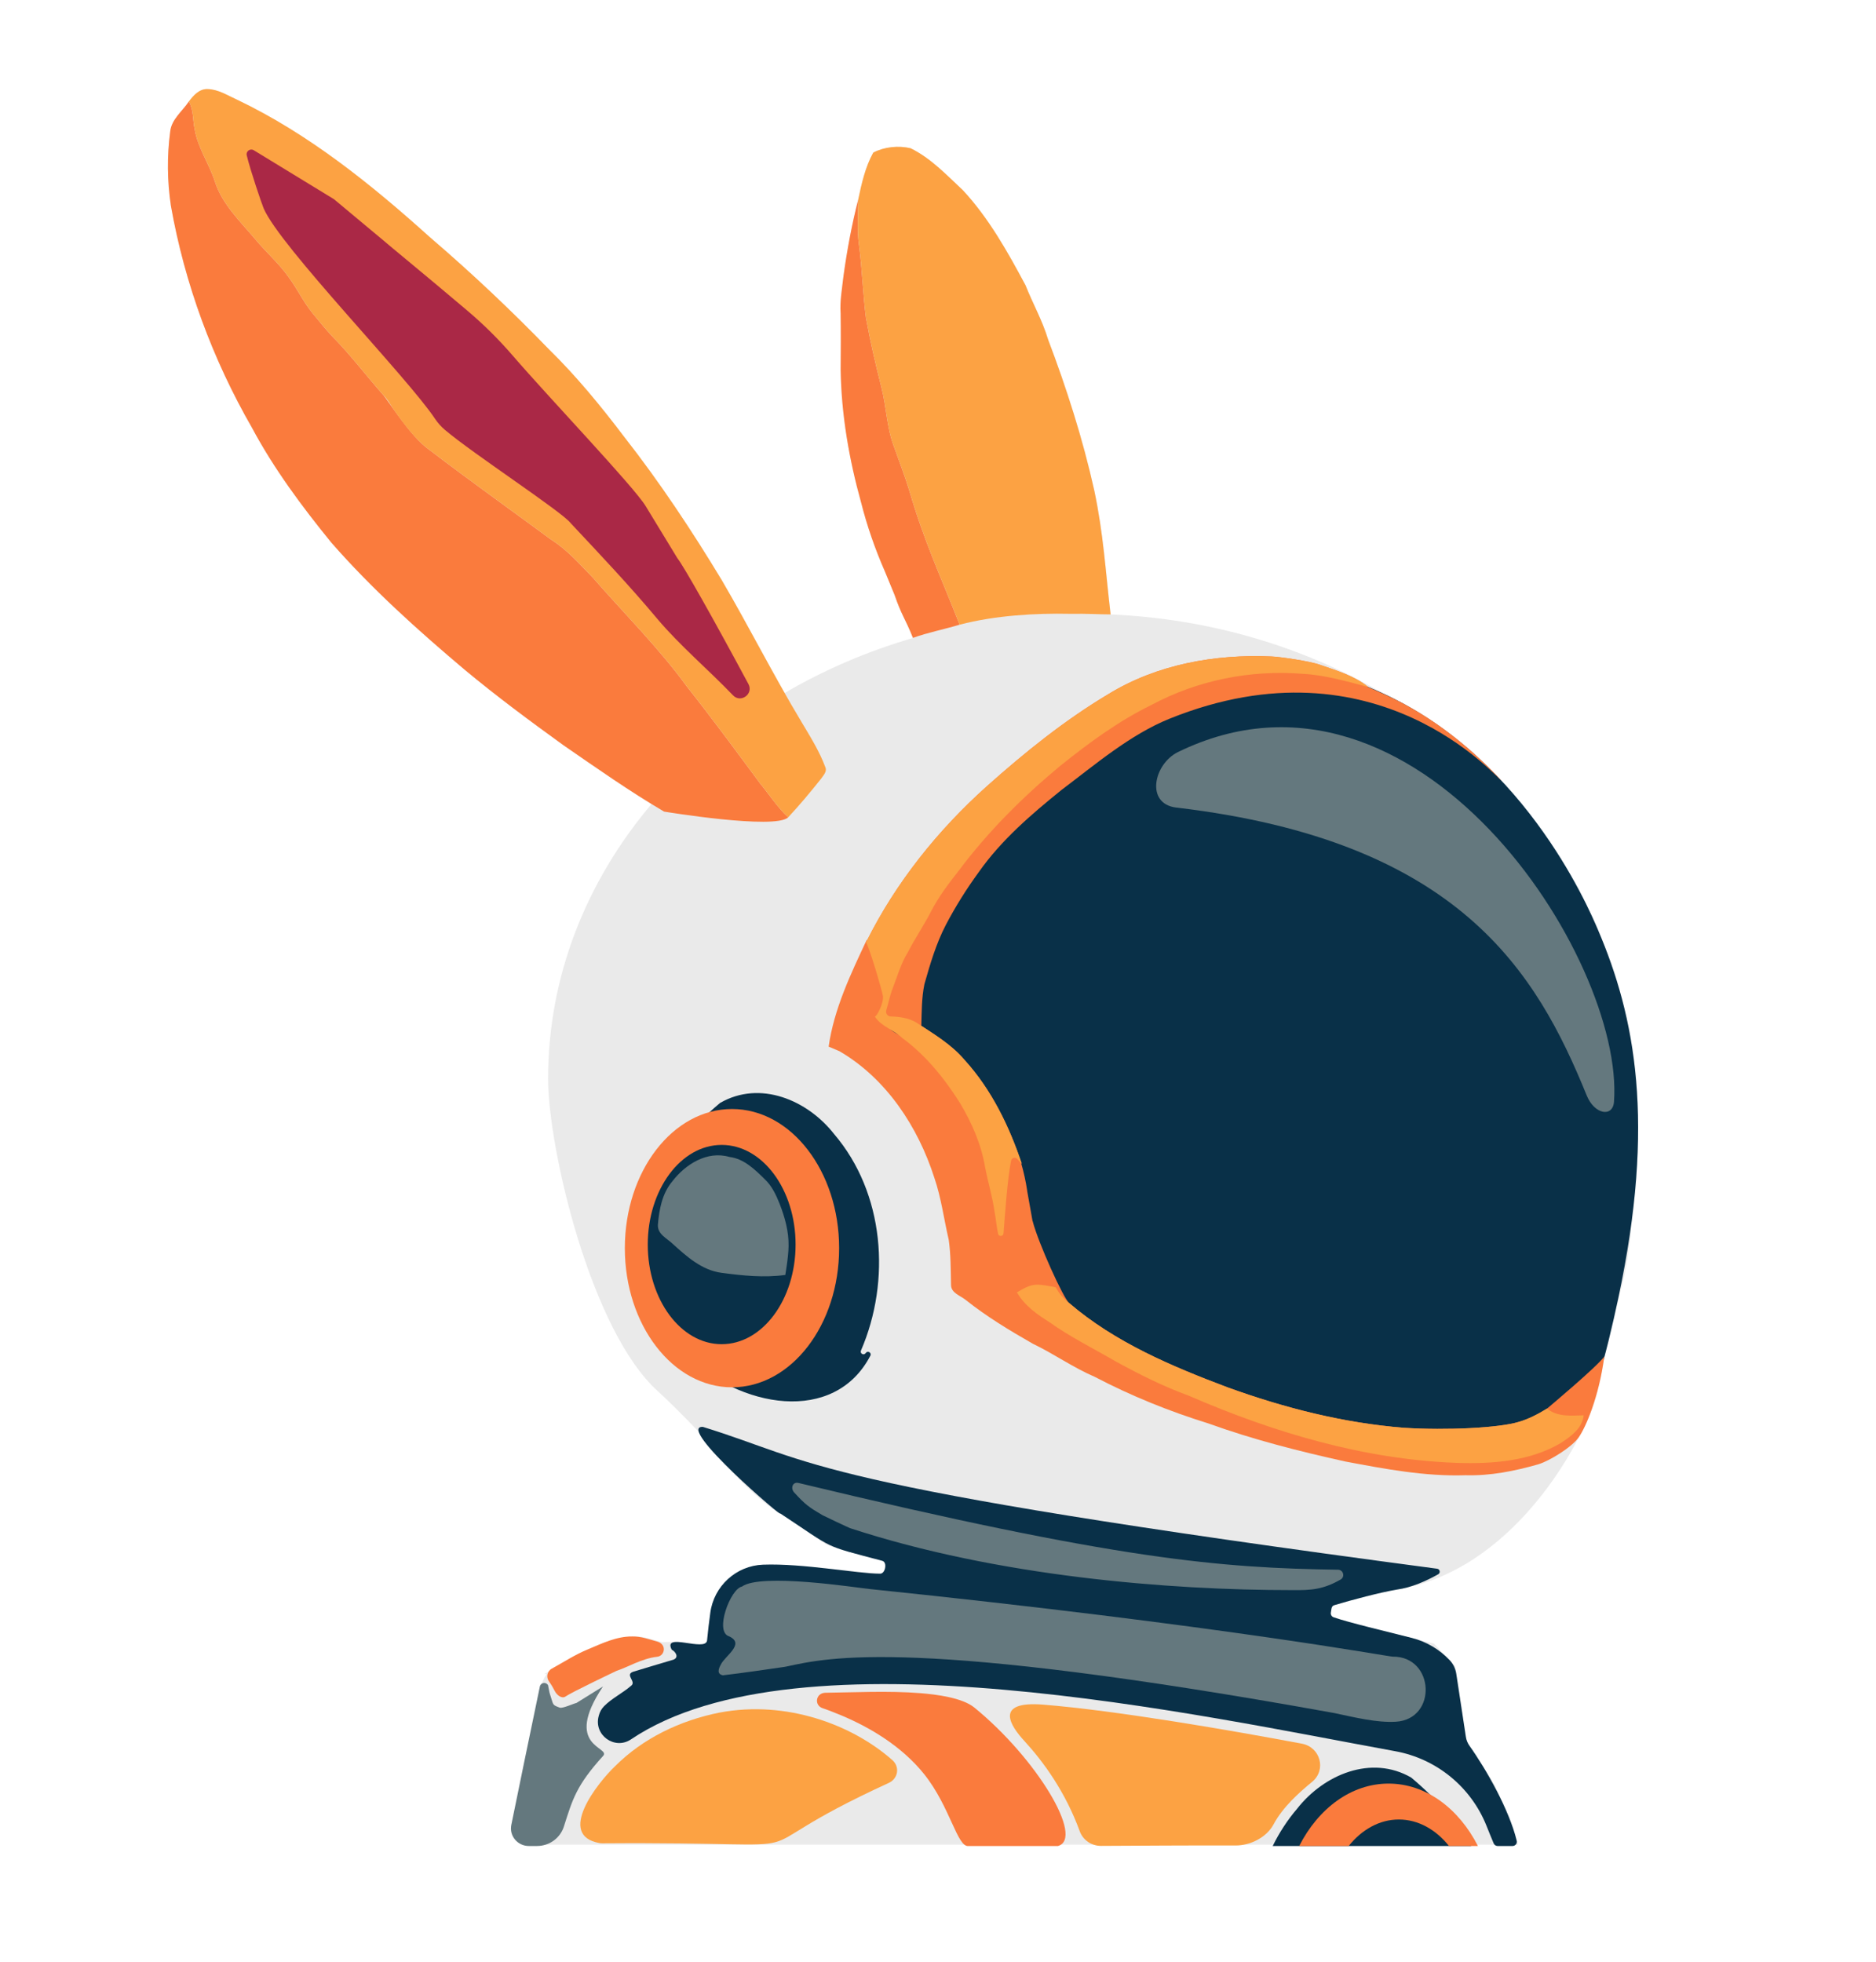
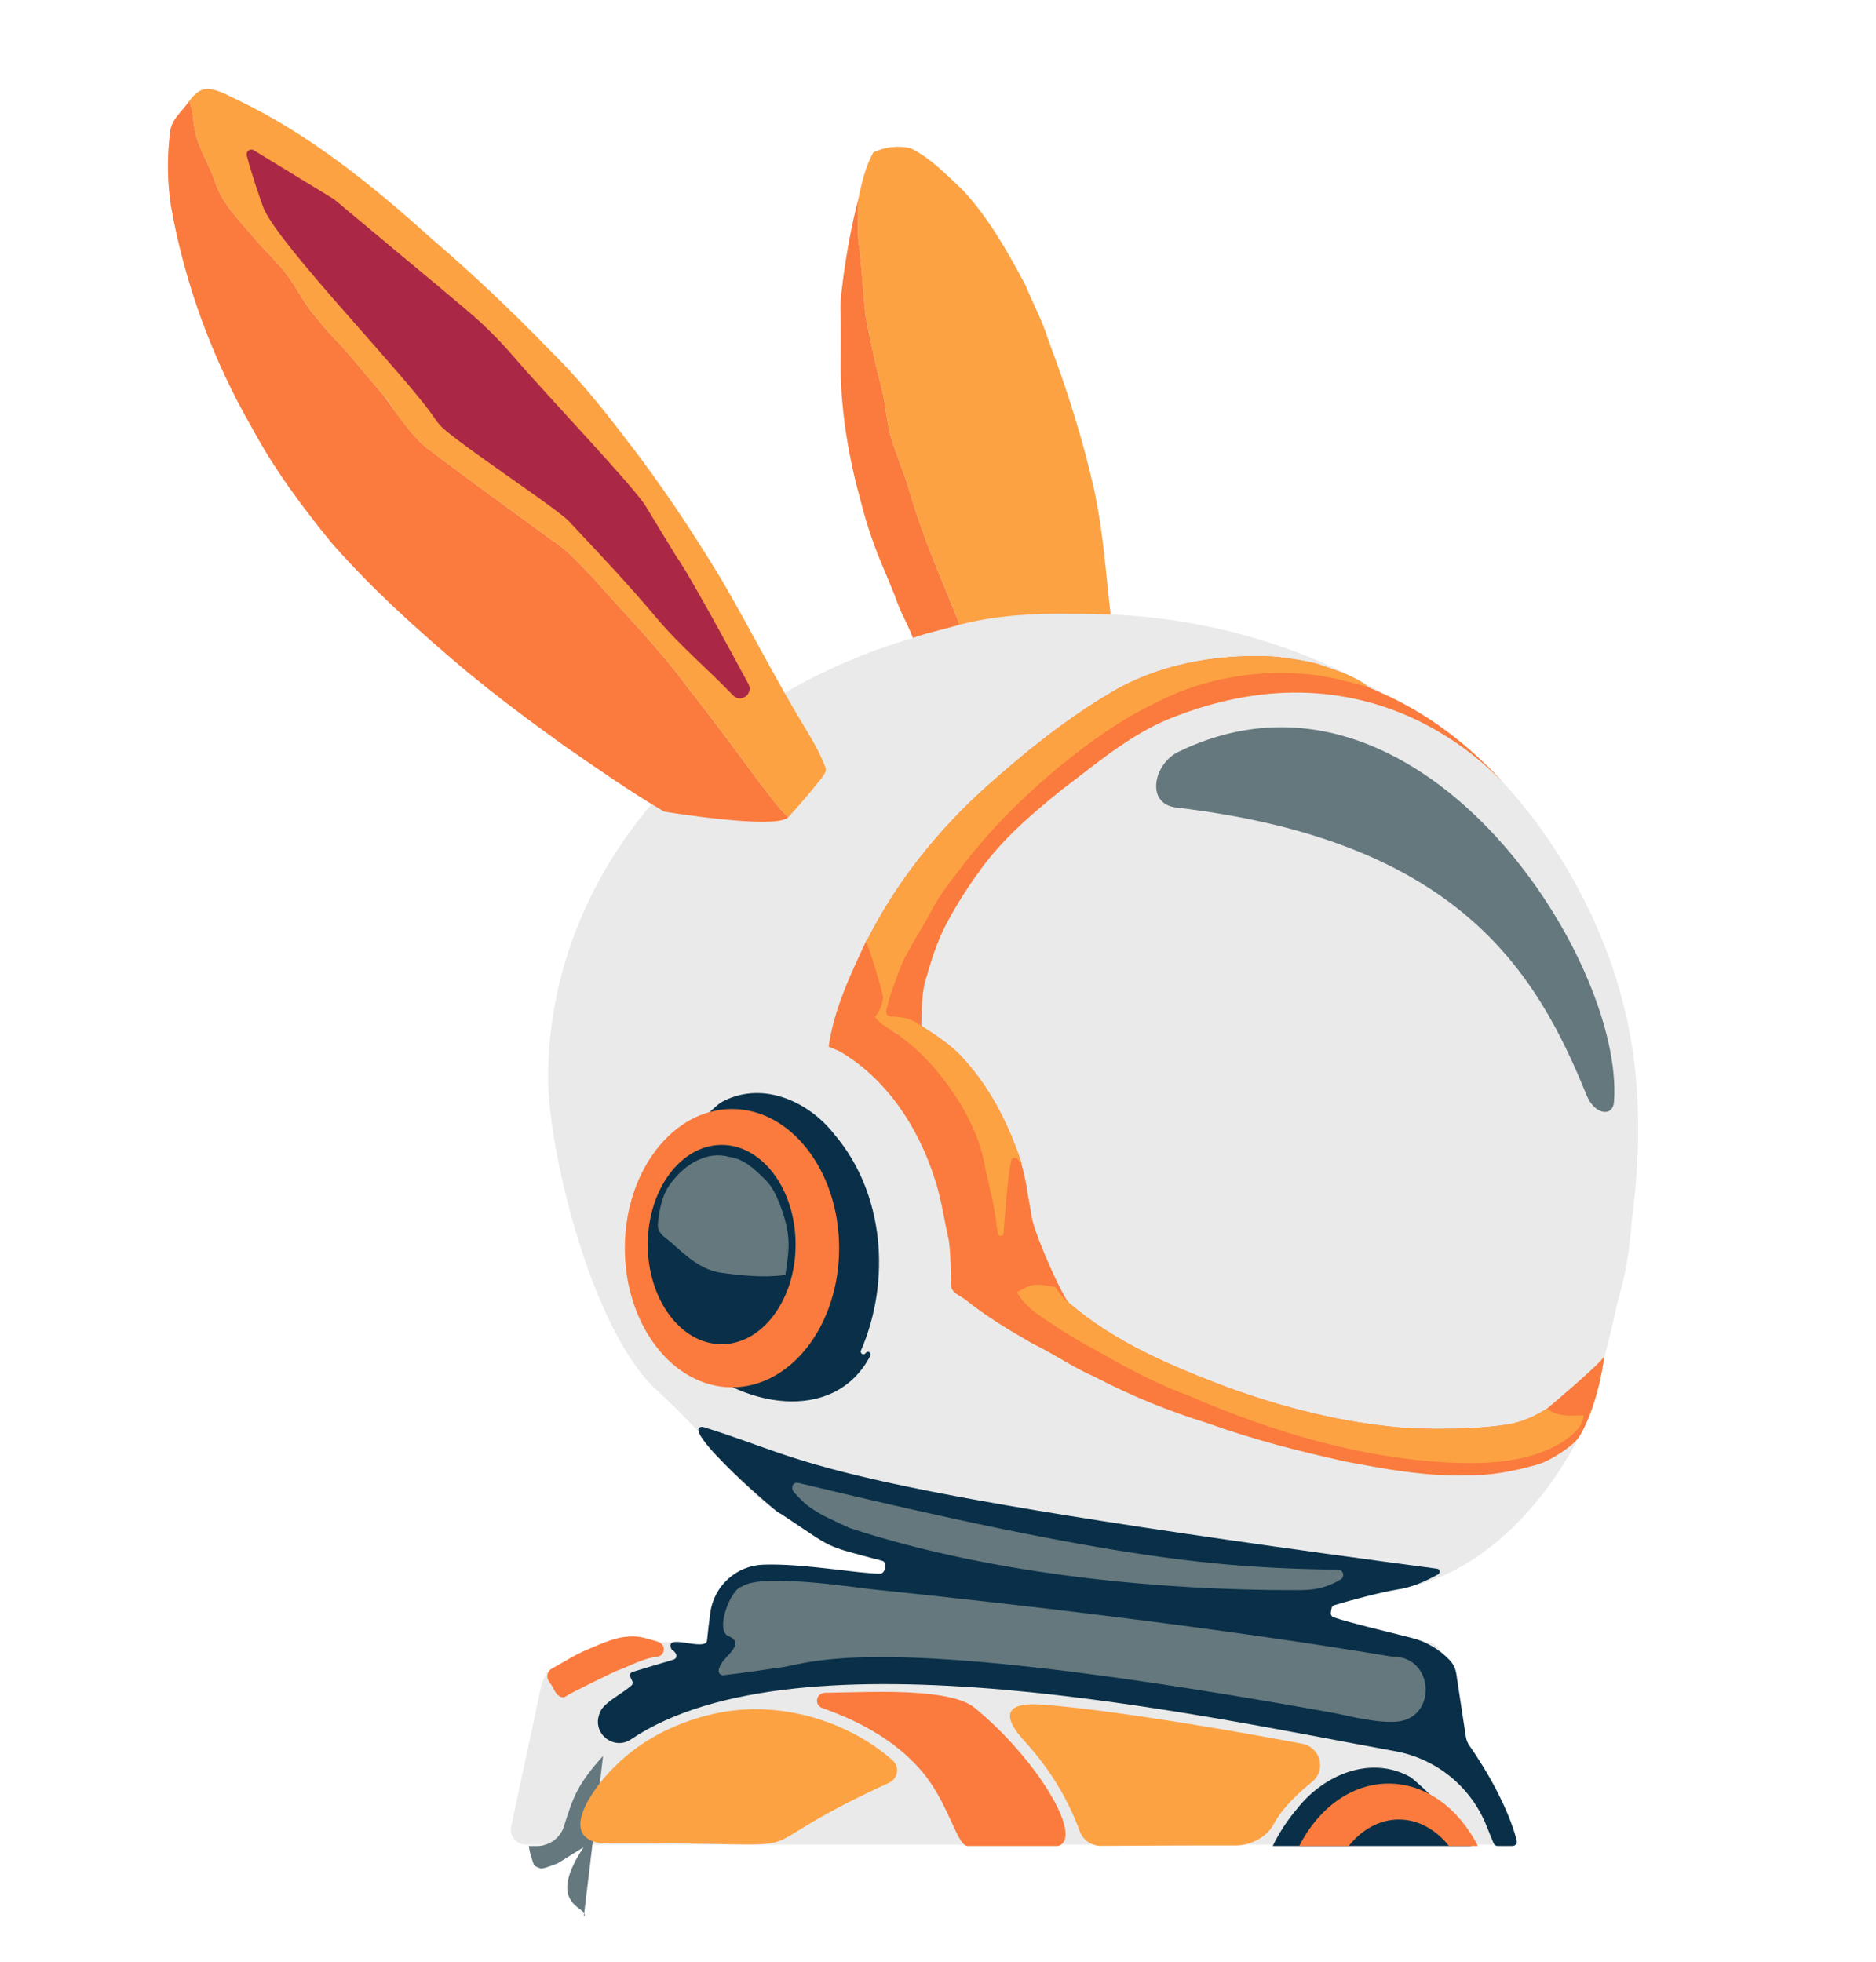
<svg xmlns="http://www.w3.org/2000/svg" version="1.1" viewBox="0 0 911.7 953.22">
  <defs>
    <style>
      .cls-1 {
        fill: #64787e;
      }

      .cls-2 {
        fill: #093048;
      }

      .cls-3 {
        fill: #fca243;
      }

      .cls-4 {
        fill: #eddabe;
      }

      .cls-5 {
        fill: #eaeaea;
      }

      .cls-6 {
        fill: #fa7b3d;
      }

      .cls-7 {
        fill: #aa2846;
      }
    </style>
  </defs>
  <g>
    <g id="Beige">
      <path class="cls-5" d="M225.89,325.46c15.45,12.86,31.6,24.82,47.89,36.59,14.13,9.75,28.2,19.63,42.85,28.61-31.59,37.39-50.27,83.53-50.27,133.46,0,33.47,20.6,122.37,53.35,151.84,10.17,9.15,29.63,29.86,29.26,29.93,2.67,6.57,22.84,26.07,30.01,29.32,6.79,3.69,22.24,15.06,22.24,15.06,8.4,3.8,20.83,5.25,29.35,8.78-.41,1.9-.8,3.82-1.21,5.73-13.35-1.2-26.65-2.9-40.03-3.6-9.09-.52-18.23.23-27.3,1.25-5.66.6-14.36,11.39-16,17.76-1.72,9.7-1.71,9.08-2.62,18.9-7.24-.44-14.44-1.64-21.7-1.21-4.32-1.13-8.58-2.85-13.11-2.76-7.71-.09-14.76,3.4-21.71,6.31-7.87,3.21-14.76,8.32-22.46,11.88h1.31c-1.45,2.03-2.45,4.32-2.96,6.76-4.33,20.88-11.05,51.88-14.37,67.36-.97,4.53,2.48,8.8,7.12,8.8h482.19c-3.3-10.25-6.6-19.31-11.43-29.05-3.89-7.16-13.46-20.38-13.46-20.38l-5.69-37.4-10.28-10.8s-42.65-10.46-50.47-13.38c.55-2.34.54-2.53.79-4.91,8.57-2.62,22.88-6.49,31.72-7.97,58.16-9.69,87.7-73.05,88.3-73.9,3.36-4.78,9.67-19.14,12.35-38.46,2.43-9.05,4.58-18.34,6.38-26.65,3.77-12.8,6.16-26.08,7.03-39.71,8.46-63.95-1.1-106.11-16.33-141.78-3.09-7.23-17.53-41.13-46.94-72.53.05.04.09.07.12.07-19.18-20.54-36.68-31.76-49.33-38.31-2.64-1.41-5.35-2.75-8.12-4.04-38.19-22.47-83.61-36.37-132.61-38.49-2.22-20.15-3.75-40.41-7.94-60.28-5.57-24.99-13.39-49.44-22.46-73.37-2.73-9.12-7.44-17.44-10.94-26.26-8.67-16.22-17.79-32.53-30.36-46.11-7.96-7.42-15.61-15.66-25.51-20.48-5.93-1.38-12.71-.7-18.12,2.11-3.89,7.01-5.65,14.97-7.3,22.75h0c-3.13,12.21-5.43,24.63-7.16,37.12-.66,6.1-1.85,12.22-1.4,18.37.13,9.18.09,18.36.01,27.55.37,21.67,4.1,43.25,9.91,64.13,2.91,11.49,6.81,22.74,11.58,33.59,1.54,3.8,3.13,7.57,4.68,11.36,2.48,7.18,6,13.95,8.97,20.94-22.29,6.5-43.24,15.54-62.38,26.74-10.35-18.21-20.01-36.81-30.59-54.89-14.55-24.07-30.13-47.56-47.49-69.7-11.27-14.86-23.12-29.32-36.45-42.37-18.48-19.08-37.82-37.31-57.99-54.59-28.49-25.64-58.75-50.06-93.53-66.68-4.64-2.07-9.18-5.08-14.43-5.18-3.97-.13-6.86,3.12-9.04,6.03-3.15,4.78-8.45,8.61-9.08,14.67-1.57,11.93-1.44,24.11.35,36.01,6.7,37.89,20.23,74.54,39.41,107.86,10.7,20,24.26,38.23,38.54,55.77,19.72,22.53,42.04,42.58,64.89,61.85Z" />
-       <path class="cls-4" d="M465.09,303.51c.13.33.26.66.39.99h0c-.13-.33-.26-.66-.39-.99Z" />
    </g>
    <g id="Donkerblauw">
      <path class="cls-2" d="M714.96,896.91c-6.44-10.94-15.93-22.12-29.14-33.25-19.43-11.23-42.48-1.4-55.41,15.1-4.77,5.58-8.72,11.69-11.9,18.15h96.44Z" />
-       <path class="cls-2" d="M407.8,502.93s30.63-60.21,35.98-70.07c17.58-32.41,46.82-52.3,63.06-65.33,25.52-20.47,48.75-36.76,82.35-42.28,34.81-5.73,62.34,3.1,75.71,8.52,74.24,30.13,106.87,106.74,111.7,118.04,18,42.15,28.08,93.33,9.88,178.84-5.43,25.49-14.39,62.02-24.8,71.23-31.16,27.57-145.08-6.81-179.64-18.45-23.85-8.03-112.94-56.25-112.94-56.25l-11.22-82.06-50.08-42.21Z" />
      <path class="cls-2" d="M349.94,535.89c19.43-11.23,42.48-1.4,55.41,15.1,24.49,28.66,27.74,71.19,13.06,105.21-.6,1.39,1.3,2.5,2.23,1.3.05-.07.1-.13.15-.2.97-1.24,2.92,0,2.19,1.39-34.83,66.82-183.5-29.75-73.04-122.81" />
      <path class="cls-2" d="M712.37,843.82l-4.65-30.58c-.38-2.51-1.52-4.84-3.27-6.68h0c-4.98-5.23-11.31-8.96-18.31-10.74-12.19-3.11-30.46-7.39-37.98-10.01-1-.32-1.59-1.35-1.39-2.38.29-1.26.08-3.12,1.72-3.54,8.66-2.6,22-6.14,30.4-7.57,7.07-.98,14.17-4.12,20.06-7.44,1.21-.68.84-2.51-.54-2.69-310.77-41.23-300.58-51.61-356.86-68.92-13.39-.4,40.49,45.73,37.44,41.93,27.18,17.93,20.23,15.32,49.95,23.2,2.4.93,1.26,6.45-1.41,6.2-10.73.03-37-5.09-56.71-4.37-13.06.48-23.87,10.37-25.62,23.32-.61,4.5-1.14,9.01-1.58,13.53-.87,5.71-21.7-4.29-17.16,4.47,1.96.98,3.59,3.76.83,4.83-5.11,1.49-14.04,4.2-19.74,5.92-3.97,1.54,1.94,4.77-.89,6.8-4.03,3.5-9.35,6.08-13.09,9.88-1.2,1.22-2.05,2.72-2.5,4.37-.04.13-.07.27-.11.41-2.55,9.22,7.75,16.68,15.69,11.34,81.67-54.97,277.74-11.27,371.42,5.76,20.01,3.64,36.75,17.31,44.32,36.19,1.14,2.85,2.28,5.69,3.47,8.5.3.81,1.07,1.36,1.94,1.36,0,0,7.28,0,7.28,0,1.41,0,2.41-1.38,1.97-2.72-3.51-14.59-14.68-34.41-22.89-45.94-.94-1.32-1.55-2.83-1.79-4.43Z" />
    </g>
    <g id="Grijs">
      <path class="cls-1" d="M572.52,365.38c115.88-56.53,216.97,100.4,211.85,169.93-.56,7.65-9.46,6.31-13.28-3.1-24.29-59.72-61.79-123.64-199.42-139.83-15.17-1.78-11.01-21.22.86-27.01Z" />
      <path class="cls-1" d="M388.03,720.52c155.69,37.49,205.17,41.29,262.24,42.16,2.59.04,3.49,3.48,1.24,4.77-8.43,4.81-14.1,5.22-23.18,5.15-.11,0-.23-.01-.34-.01-59.87.02-143.32-6.65-214.85-30.1-.65-.21-12.86-5.97-13.45-6.32-6.78-4.01-8.23-5.04-13.73-11.02-1.93-2.1-.72-5.29,2.06-4.62Z" />
      <path class="cls-1" d="M360.55,770.88c9.19-6.71,55.21.46,61.92,1.16,173.14,17.94,252.05,32.89,254.38,32.87,20.35-.19,21.78,30.41,1.47,31.63-9.22.55-20.14-2.16-29.83-4.21-204.9-36.99-245.9-27.01-266.38-22.6-.34.07-.67.13-1.01.18-6.84,1.01-21.5,3.12-29.78,4.07-3.21-.63-1.99-3.44-1.05-5.14,1.88-4.21,12.1-10.12,4.04-13.8-7.26-2.21.74-23.18,6.24-24.16Z" />
-       <path class="cls-1" d="M293.09,853.15c-13.01,14.35-14.81,21-19.05,34.3-1.8,5.66-7.11,9.46-13.05,9.46h-4.04c-5.45,0-9.53-4.99-8.44-10.33,2.79-13.65,9.08-44.42,13.86-67.18.41-1.94,3.01-2.33,3.97-.59l.64,3.3c.04.23.11.46.18.68,1.97,5.83.96,5.43,4.86,6.9,1.35.51,6.73-1.99,8.15-2.29.06-.01,12.91-8.06,12.87-8-19.81,29.61,4.1,29.29.05,33.76Z" />
+       <path class="cls-1" d="M293.09,853.15c-13.01,14.35-14.81,21-19.05,34.3-1.8,5.66-7.11,9.46-13.05,9.46h-4.04l.64,3.3c.04.23.11.46.18.68,1.97,5.83.96,5.43,4.86,6.9,1.35.51,6.73-1.99,8.15-2.29.06-.01,12.91-8.06,12.87-8-19.81,29.61,4.1,29.29.05,33.76Z" />
      <path class="cls-1" d="M326.63,574.12c6.35-8.36,17.01-15.17,27.84-12,7.12.87,12.39,6.11,17.26,10.89,3.45,3.27,5.47,7.65,7.2,11.99,2.51,6.5,4.43,13.35,4.3,20.38-.04,5.94-1.88,15.28-1.54,14.07-10.34,1.44-20.78.34-31.06-1.03-9.48-1.24-16.9-7.88-23.69-14.06-2.85-2.76-7.48-4.66-7.22-9.33.63-7.37,2.04-15.06,6.91-20.92" />
    </g>
    <g id="Donker_oranje">
      <path class="cls-6" d="M383.04,397.1c-5.29-4.9-9.18-11.04-13.74-16.58-11.65-15.75-23.27-31.54-35.44-46.9-13.76-18.89-30.41-35.41-45.75-52.97-6.34-6.51-12.37-13.47-20.12-18.36-19.78-14.57-39.78-28.79-59.29-43.71-9.33-6.39-20.22-24.4-22.89-27.18-8.14-9.26-15.6-19.13-24.27-27.91-3.42-3.62-6.5-7.53-9.67-11.36-4.42-5.38-7.37-11.76-11.5-17.34-4.74-6.8-11.08-12.23-16.35-18.59-7.31-8.7-15.97-16.86-19.58-27.96-2.76-8.68-8.31-16.33-9.83-25.43-.97-4.49-.46-9.39-2.83-13.51-3.15,4.78-8.45,8.61-9.08,14.67-1.57,11.93-1.44,24.11.35,36.01,6.7,37.89,20.23,74.54,39.41,107.86,10.7,20,24.26,38.23,38.54,55.77,19.72,22.53,42.04,42.58,64.89,61.85,15.45,12.86,31.6,24.82,47.89,36.59,16.09,11.1,32.09,22.36,48.95,32.28,0,0,54.08,8.94,60.32,2.77Z" />
      <path class="cls-6" d="M751.86,684.37c-4.38,2.68-8.94,5.09-13.89,6.52-9.4,2.86-34.82,4.17-55.65,2.83-29.36-2.31-58.12-9.64-85.74-19.65-27.23-10.26-54.72-21.84-77.02-40.99-2.63-2.08-14.89-28.86-17.7-39.74-.02-.02-.05-.04-.07-.06-.92-4.89-1.67-9.82-2.62-14.7,0-.03.01-.06.02-.09-.67-4.51-1.67-8.97-2.92-13.34.1.1.2.21.3.31-6.09-18.2-14.73-36.03-27.72-50.34-5.85-6.97-13.56-11.82-21.11-16.72.2-6.77.13-13.59,1.51-20.24,2.79-9.82,5.69-19.71,10.41-28.79,4.68-8.92,10.05-17.5,16-25.64,10.92-15.56,25.5-28.04,40.19-39.91,16.4-12.35,33.4-26.92,52.55-34.64,101.03-40.73,159.69,29.7,161.37,30.18-29.92-32.04-55.76-41.42-65.49-45.75.2.05.41.11.61.16-6.81-5.48-15.32-7.94-23.43-10.78-5.29-1.88-20.07-3.94-23.54-4.03-27.35-1.22-55.64,3.81-79.22,18.26-21.3,12.69-40.67,28.34-59.14,44.81-23.63,21.18-43.92,46.41-58.18,74.82-.05-.1-.08-.19-.13-.29-7.81,16.67-15.92,33.55-18.55,51.97,1.74.75,3.48,1.49,5.25,2.21,22.82,13.3,38.19,36.76,46.13,61.53,3.35,9.78,4.65,20.1,6.99,30.15,1.03,7.24.95,14.57,1.11,21.85-.01,4,4.54,5.19,7.13,7.32,10.16,8.1,21.32,14.82,32.58,21.26,10.31,4.94,19.66,11.63,30.19,16.14,17.64,9.24,36.16,16.72,55.17,22.61,21.73,7.85,44.12,13.54,66.65,18.52,19.24,3.62,38.69,7.3,58.37,6.65,12.02.34,23.93-2.04,35.44-5.35,5.43-1.68,16.09-8.23,19.46-13,3.41-4.85,9.88-19.58,12.48-39.35-3.21,4.74-27.8,25.3-27.8,25.3ZM436.87,502.93c-1.51-.91-3.02-1.81-4.39-2.86,1.5.9,3.02,1.8,4.39,2.86Z" />
      <path class="cls-6" d="M407.8,606.44c0,37.34-23.31,67.61-52.07,67.61s-52.07-30.27-52.07-67.61,23.31-67.61,52.07-67.61,52.07,30.27,52.07,67.61ZM350.72,556.28c-19.84,0-35.92,21.67-35.92,48.41s16.08,48.41,35.92,48.41,35.92-21.67,35.92-48.41-16.08-48.41-35.92-48.41Z" />
      <path class="cls-6" d="M655.43,896.91c6.4-7.98,14.97-12.87,24.38-12.87s17.97,4.88,24.38,12.87h14.05c-9.32-18.27-25.29-30.32-43.43-30.32s-34.11,12.05-43.43,30.32h24.06Z" />
      <path class="cls-6" d="M441.86,238.2c-2.19-7.22-4.97-14.25-7.47-21.37-3.47-9.19-3.6-19.16-6.04-28.61-2.84-11.2-5.44-22.46-7.52-33.82-1.5-11.8-1.83-23.72-3.39-35.53-1.04-7.3-.28-14.67-.35-22-3.13,12.21-5.43,24.63-7.16,37.12-.66,6.1-1.85,12.22-1.4,18.37.13,9.18.09,18.36.01,27.55.37,21.67,4.1,43.25,9.91,64.13,2.91,11.49,6.81,22.74,11.58,33.59,1.54,3.8,3.13,7.57,4.68,11.36,3.62,10.48,5.01,11,8.97,20.94,7.06-2.59,15.49-4.23,22.69-6.42-9.66-24.58-17.07-39.95-24.51-65.31Z" />
      <path class="cls-6" d="M447.4,822.66c7.71.63,20.23,2.2,26.06,6.95,30.43,24.78,53.7,63.62,40.69,67.3,0,0-43.44,0-43.44,0-5.48.84-8.91-19.03-21.57-34.88-10.89-13.63-27.13-23.56-44-30.08-1.74-.71-3.51-1.37-5.3-1.96-4.31-1.43-3.43-7.34,1.14-7.53,12.98-.14,31.06-1.05,46.42.2Z" />
    </g>
    <g id="Licht_oranje">
      <path class="cls-3" d="M389.36,350.51c-13.56-22.53-25.37-46.04-38.65-68.72-14.55-24.07-30.13-47.56-47.49-69.7-11.27-14.86-23.12-29.32-36.45-42.37-18.48-19.08-37.82-37.31-57.99-54.59-28.49-25.64-58.75-50.06-93.53-66.68-4.64-2.07-9.18-5.08-14.43-5.18-3.97-.13-6.86,3.12-9.04,6.03,2.37,4.12,1.86,9.02,2.83,13.51,1.52,9.1,7.07,16.75,9.83,25.43,3.61,11.1,12.27,19.25,19.58,27.96,5.27,6.36,11.62,11.79,16.35,18.59,4.13,5.58,7.08,11.95,11.5,17.34,3.17,3.83,6.24,7.74,9.67,11.36,8.67,8.79,16.13,18.65,24.27,27.91,1.51,1.57,2.88,3.28,3.96,5.16.81,1.4,10.63,16.34,18.93,22.02,19.51,14.91,39.52,29.14,59.29,43.71,7.75,4.89,13.79,11.85,20.12,18.36,15.34,17.56,31.99,34.07,45.75,52.97,12.17,15.35,23.79,31.15,35.44,46.9,4.56,5.55,8.45,11.69,13.74,16.58,5.59-5.97,10.82-12.27,15.92-18.66,1.11-1.67,3.11-3.5,2.12-5.73-2.91-7.87-7.46-15.02-11.73-22.2Z" />
      <path class="cls-3" d="M434.39,216.83c2.51,7.11,5.28,14.15,7.47,21.37,7.44,25.36,14.85,40.73,24.51,65.31,17.37-4.54,37.12-5.62,53.35-5.28,10.09-.12,13.82.28,20,.29-2.58-21.85-3.39-38.7-7.94-60.28-5.57-24.99-13.39-49.44-22.46-73.37-2.73-9.12-7.44-17.44-10.94-26.26-8.67-16.22-17.79-32.53-30.36-46.11-7.96-7.42-15.61-15.66-25.51-20.48-5.93-1.38-12.71-.7-18.12,2.11-3.89,7.01-5.65,14.97-7.3,22.75.07,7.33-.7,14.7.35,22,1.56,11.8,1.89,23.72,3.39,35.53,2.08,11.36,4.68,22.62,7.52,33.82,2.44,9.45,2.56,19.42,6.03,28.61Z" />
      <path class="cls-3" d="M468.86,515.13c-6.58-7.84-15.51-12.99-23.93-18.56-3.75-2.03-7.88-2.6-12.07-2.72-1.52-.04-2.58-1.49-2.15-2.95,1.05-3.57,1.77-7.26,3.13-10.73,2.27-5.85,3.98-11.99,7.29-17.37,3.55-6.89,7.93-13.3,11.46-20.19,3.61-6.98,8.37-13.26,13.23-19.41,14.22-19.06,31.17-35.94,49.45-51.12,13.85-11.1,28.25-21.73,44.25-29.54,22.36-12.02,48.28-17.19,73.55-15.15,10.87.57,21.36,3.69,31.84,6.38-6.81-5.48-15.32-7.94-23.43-10.78-5.29-1.88-20.07-3.94-23.54-4.03-27.35-1.22-55.64,3.81-79.22,18.26-21.3,12.69-40.67,28.34-59.14,44.81-23.9,21.43-44.4,46.99-58.69,75.8,2.15,4.04,7.82,23.66,8.2,26.07.49,3.36-2.96,10-3.93,10.02,3.1,4.88,9.25,6.4,13.29,10.38,11.44,8.4,20.47,19.57,28.01,31.5,5.82,9.69,10.45,20.27,12.31,31.46,1.4,7.19,3.53,14.23,4.57,21.49.68,3.52.95,7.17,1.71,10.69.33,1.52,2.53,1.38,2.65-.17.74-9.67,1.89-26.44,3.68-35.36.29-1.44,2.12-1.88,3.07-.76.67.8,1.38,1.57,2.14,2.3-6.09-18.2-14.73-36.03-27.72-50.34Z" />
      <path class="cls-3" d="M751.86,684.37c-4.38,2.68-8.94,5.09-13.89,6.52-9.4,2.86-34.82,4.17-55.65,2.83-29.36-2.31-58.12-9.64-85.74-19.65-27.23-10.26-54.72-21.84-77.02-40.99-2.63-2.08-4.9-4.61-6.45-7.58-3.18-.62-6.37-1.42-9.63-1.3-3.44.12-6.37,2.09-9.27,3.7,3.64,6.43,9.81,10.75,15.92,14.59,10.16,7.24,21.38,12.74,32.14,19.02,11.47,6.29,23.2,12.15,35.5,16.64,41.14,17.83,85,30.96,130.04,32.61,17.32.58,35.66-.71,50.9-9.75,4.83-3.19,10.29-7.13,10.93-13.37-5.98.16-12.93.91-17.78-3.28Z" />
      <path class="cls-6" d="M285.58,801.42c6.95-2.91,14.01-6.41,21.71-6.31,4.26-.09,8.27,1.43,12.32,2.55.53.15,1.02.38,1.45.72.04.03.09.07.13.1,2.57,1.97,1.44,6.11-1.77,6.48-7.64.87-14.45,5.15-19.71,6.82-.07.02-21.94,10.42-24.87,12.49-1.76,1.25-4.19-.63-5.17-2.55-.84-1.63-1.74-3.23-2.82-4.69-1.54-2.08-.98-5.04,1.29-6.28,5.78-3.17,11.32-6.82,17.44-9.33" />
      <path class="cls-3" d="M349.76,832.08c32.41-6.11,64.4,5.86,83.92,23.11,3.7,3.27,2.81,8.98-1.75,11.07-84.16,38.59-16.49,28.44-139.18,29.34-.46,0-.93-.03-1.38-.11-21.19-3.71-.89-29.35,7.53-37.33,13.52-13.56,31.56-22.24,50.86-26.09" />
      <path class="cls-3" d="M506.92,828.23c35.67,2.84,92.75,12.75,125.78,18.97,9,1.7,11.99,12.72,5.02,18.49-6.38,5.28-14.23,12.18-18.81,20.74-3.34,6.24-11.18,10.26-18.43,10.23-18.62-.08-49.94.11-65.36.2-4.67.03-8.83-2.83-10.38-7.1-6.95-19.07-17.57-33.71-26.95-43.91-6.59-7.16-15.05-19.54,9.15-17.62Z" />
    </g>
    <g id="Bordeaux">
      <path class="cls-7" d="M185.16,115.84c4.92,4.27,21.17,17.47,42.16,35.26,7.83,6.64,15.12,13.87,21.82,21.64,18.03,20.91,58.85,63.66,64.63,73.14,5.13,8.42,15.4,25.31,15.45,25.37,2.93,3.62,17.32,29.1,34.51,61.12,2.58,4.81-3.74,9.41-7.51,5.46h0c-12.05-12.57-25.6-23.92-36.8-37.17-13.36-15.98-27.76-31.19-42.06-46.45-4.01-5.43-47.48-33.72-61.14-45.35-1.82-1.55-3.43-3.32-4.75-5.3-13.53-20.36-75.21-83.55-83.32-102.26-.97-2.34-6.32-17.95-8.24-25.8-.49-1.99,1.68-3.56,3.42-2.5,10.76,6.57,36.66,22.38,38.96,23.78.11.07,22.76,18.98,22.86,19.06Z" />
    </g>
  </g>
</svg>